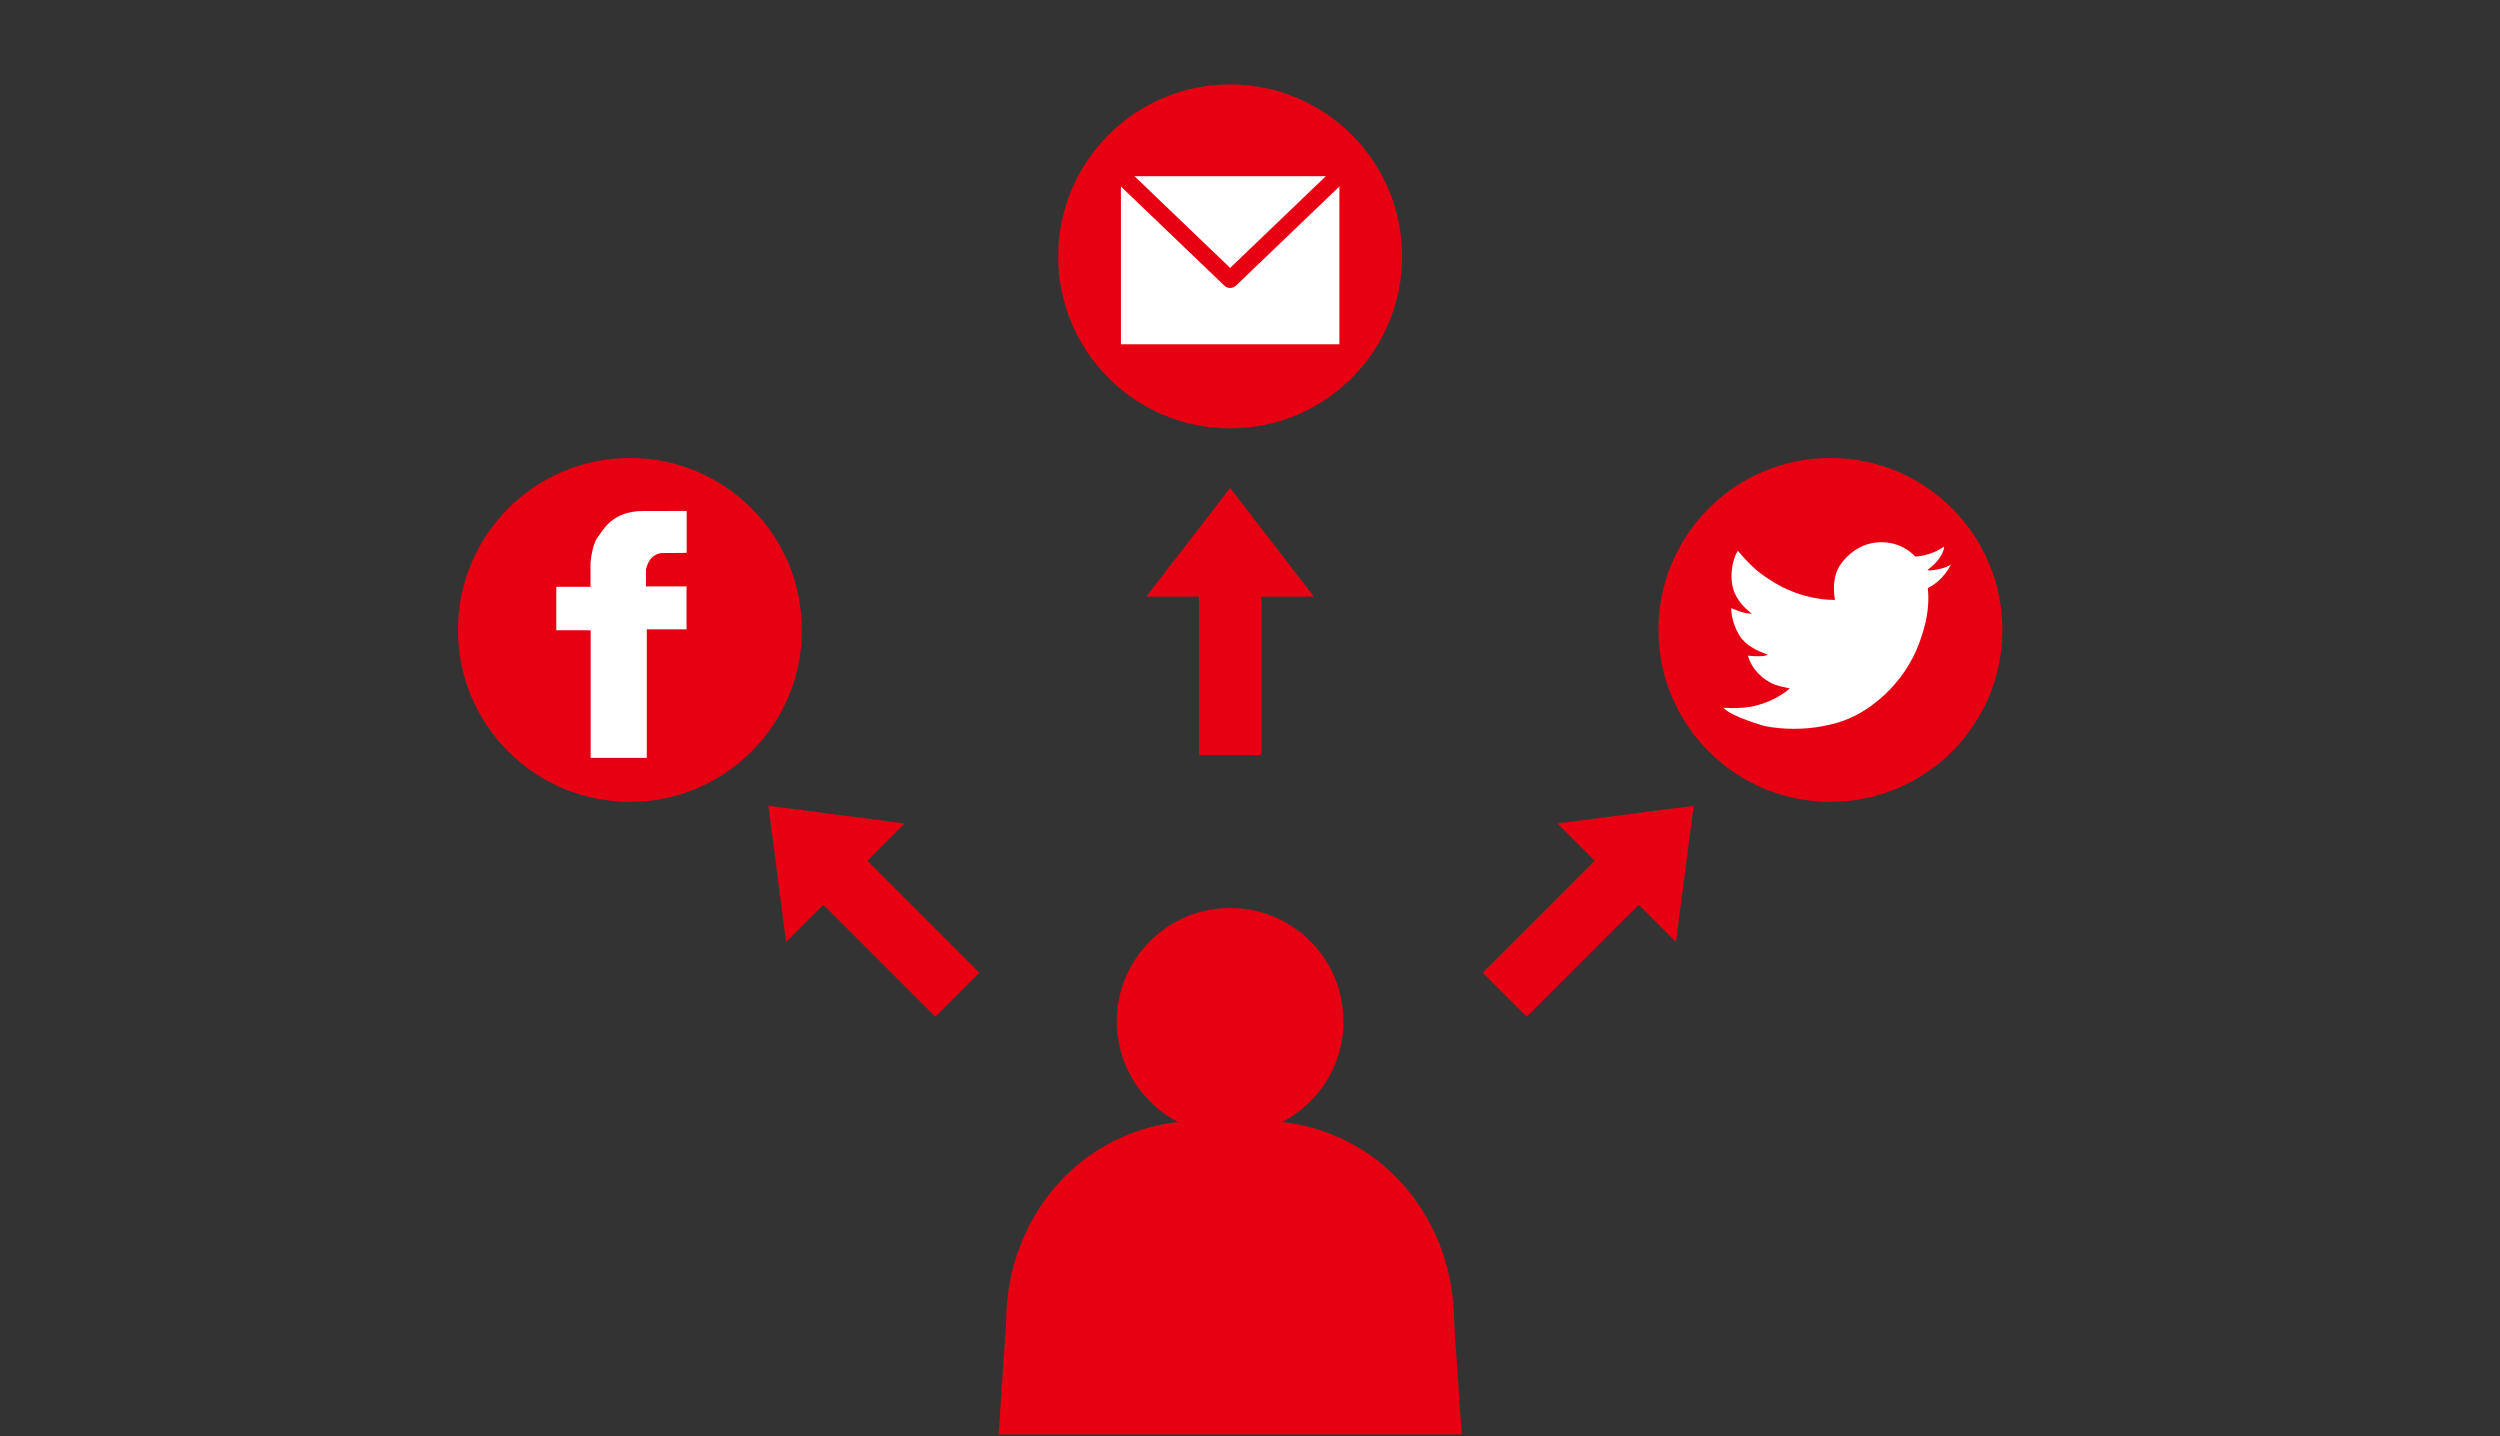
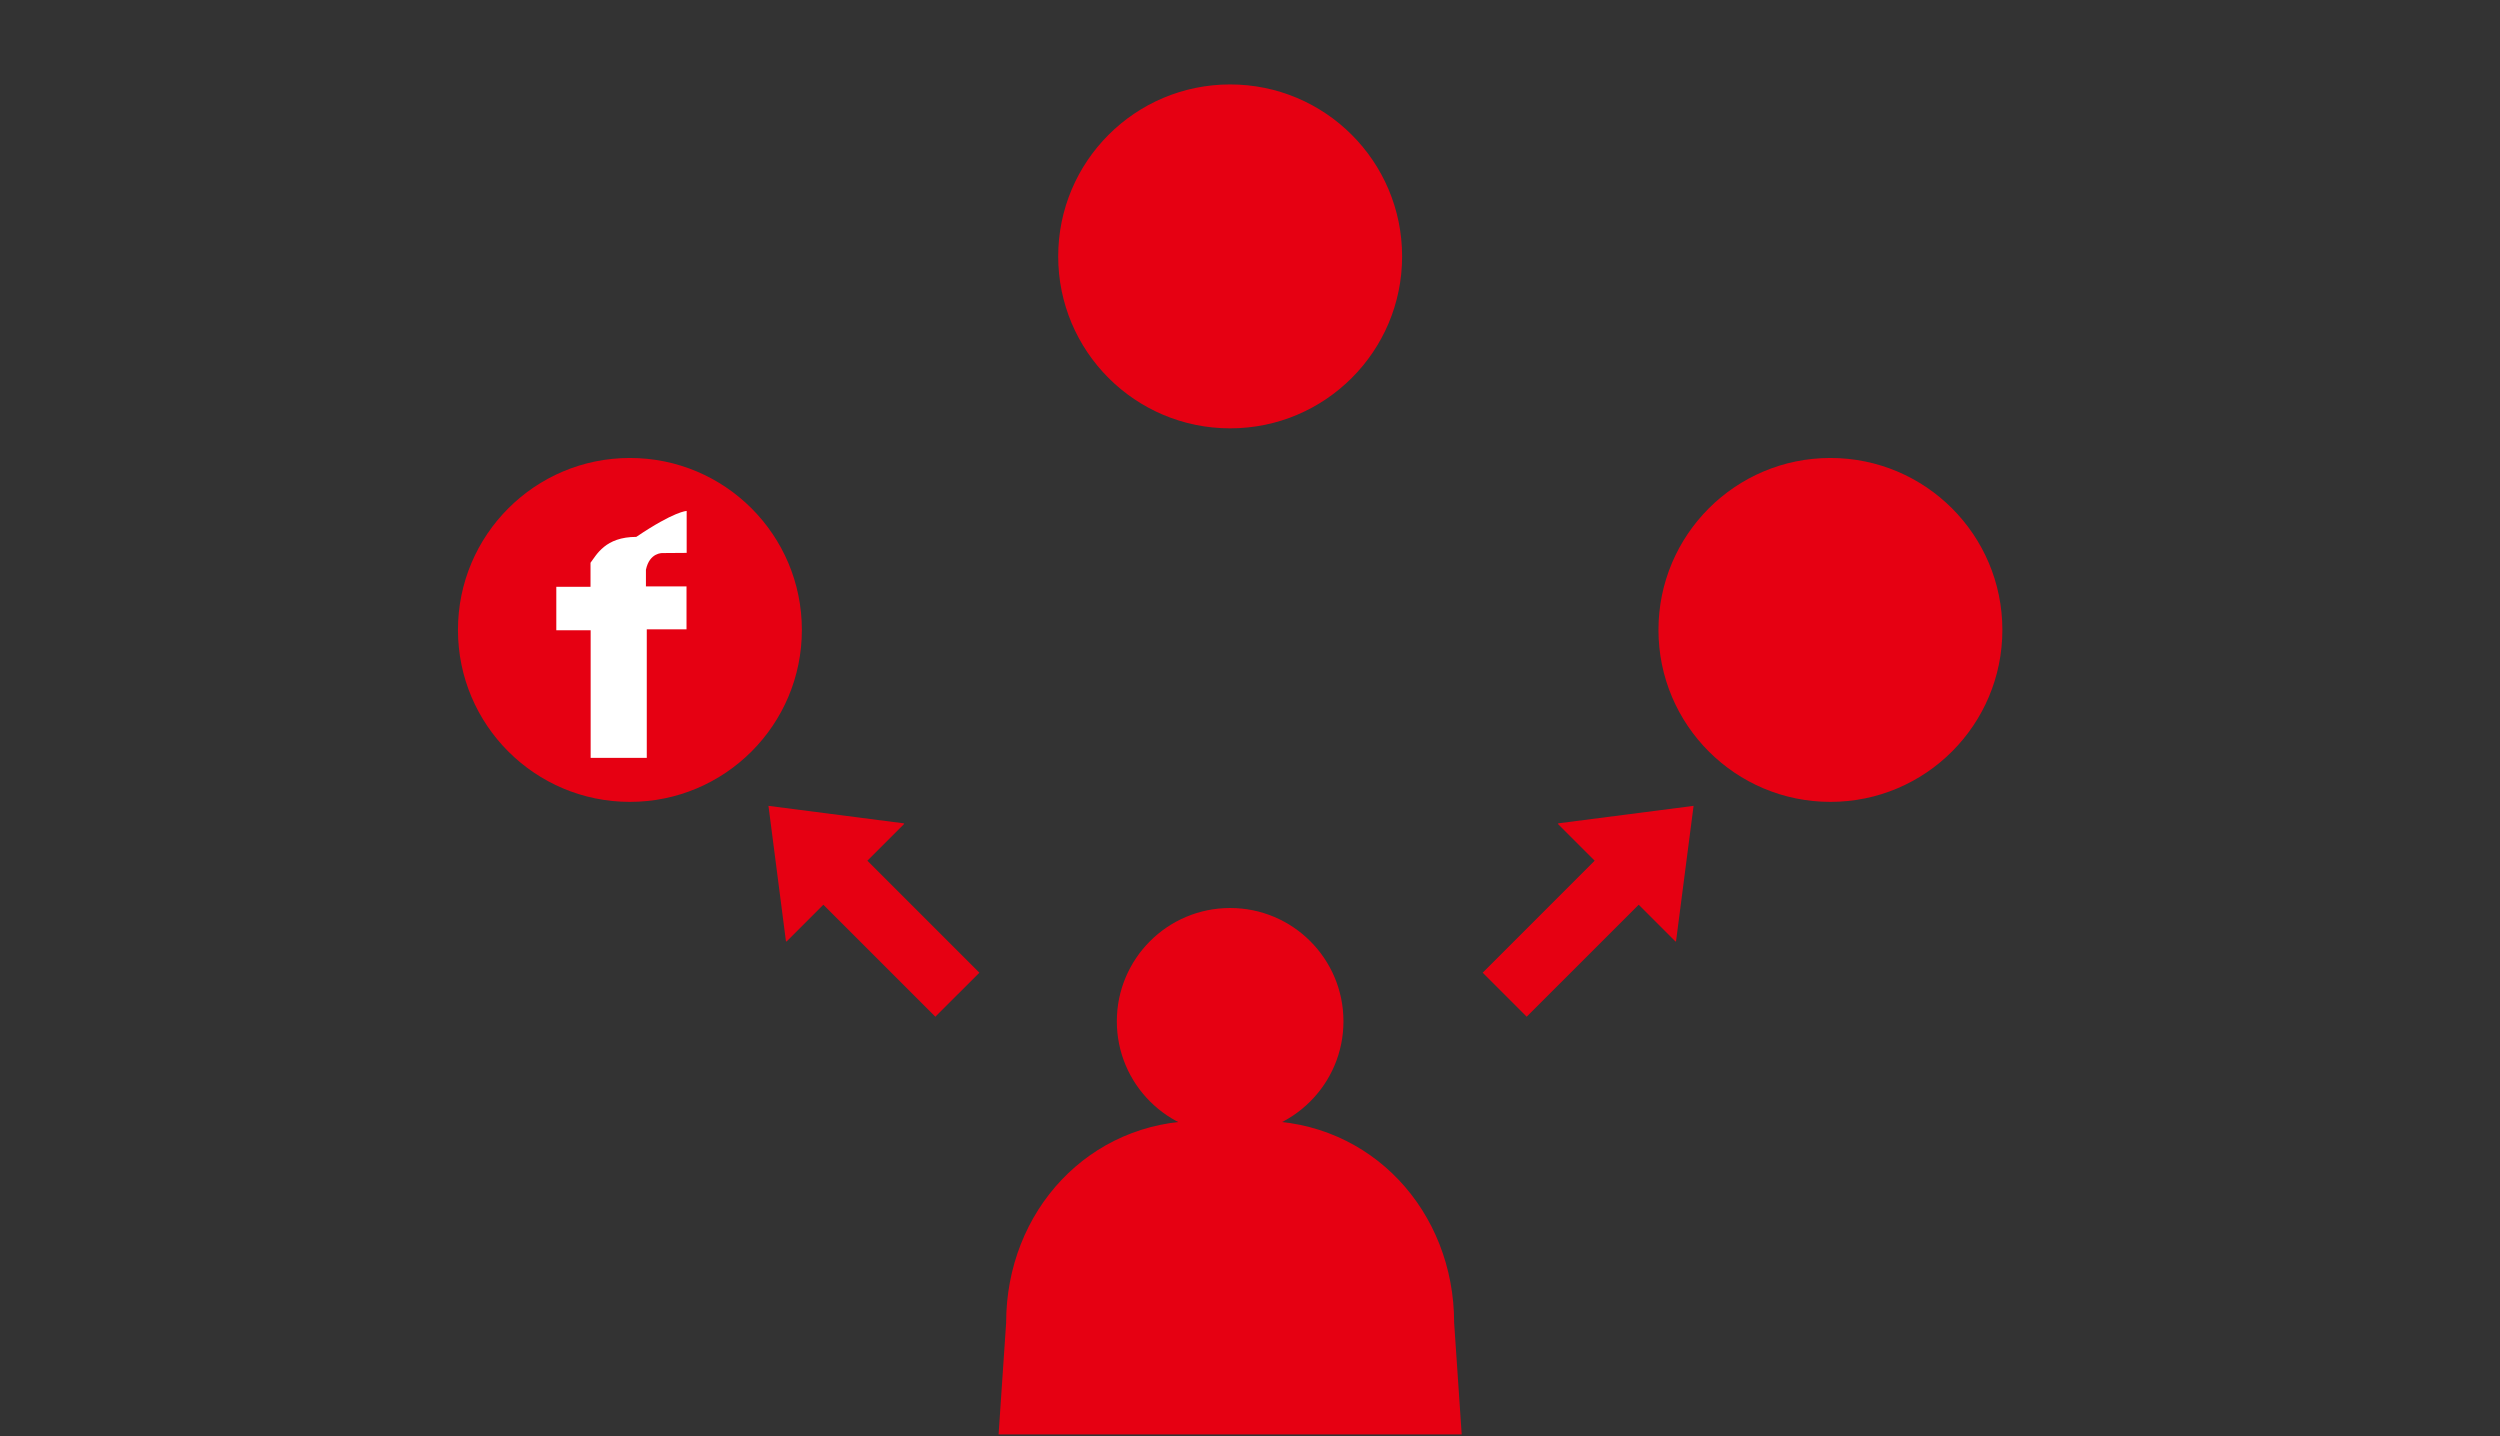
<svg xmlns="http://www.w3.org/2000/svg" version="1.1" baseProfile="basic" x="0px" y="0px" width="228px" height="131px" viewBox="75.549 894.009 228 131" enable-background="new 75.549 894.009 228 131" xml:space="preserve">
  <rect x="75.549" y="894.009" width="228" height="131" fill="#333333" stroke="none" />
  <defs>
</defs>
-   <rect x="0.543" y="0.543" fill="none" stroke="#231815" stroke-width="1.087" width="1200" height="2656.915" />
  <circle fill="#E60012" cx="187.739" cy="917.392" r="15.682" />
  <circle fill="#E60012" cx="187.738" cy="987.153" r="10.334" />
  <path fill="#E60012" d="M166.62,1024.824l0.689-10.178c0-10.173,7.557-18.422,17.731-18.422h5.397  c10.175,0,17.73,8.249,17.73,18.422l0.689,10.178" />
  <g id="XMLID_7_">
    <g>
-       <polygon fill="#E60012" points="187.736,938.511 195.329,948.355 195.329,948.426 190.579,948.426 190.579,962.871     184.901,962.871 184.901,948.426 180.145,948.426 180.145,948.355   " />
-     </g>
+       </g>
    <g>
	</g>
  </g>
  <g id="XMLID_6_">
    <g>
      <polygon fill="#E60012" points="145.633,967.503 157.962,969.096 158.013,969.146 154.654,972.505 164.868,982.719     160.853,986.733 150.639,976.52 147.276,979.883 147.225,979.833   " />
    </g>
    <g>
	</g>
  </g>
  <g id="XMLID_5_">
    <g>
      <polygon fill="#E60012" points="230.003,967.503 217.674,969.096 217.624,969.146 220.982,972.505 210.769,982.719     214.783,986.733 224.997,976.52 228.36,979.883 228.406,979.837   " />
    </g>
    <g>
	</g>
  </g>
  <circle fill="#E60012" cx="132.997" cy="951.458" r="15.682" />
-   <path fill="#FFFFFF" d="M138.173,940.608v3.824l-2.191,0.016c0,0-1.196-0.07-1.524,1.524v1.516h3.701v3.917h-3.624v11.719h-5.119  V951.49h-3.132v-3.964h3.12v-2.193c0,0,0.127-1.645,0.675-2.362c0.547-0.715,1.34-2.36,4.176-2.36  C137.078,940.611,138.173,940.608,138.173,940.608z" />
+   <path fill="#FFFFFF" d="M138.173,940.608v3.824l-2.191,0.016c0,0-1.196-0.07-1.524,1.524v1.516h3.701v3.917h-3.624v11.719h-5.119  V951.49h-3.132v-3.964h3.12v-2.193c0.547-0.715,1.34-2.36,4.176-2.36  C137.078,940.611,138.173,940.608,138.173,940.608z" />
  <circle fill="#E60012" cx="242.483" cy="951.458" r="15.682" />
-   <path fill="#FFFFFF" d="M234.047,944.244c0.631,0.759,1.338,1.523,2.137,2.11c0.38,0.277,0.773,0.535,1.175,0.784  c1.575,0.976,3.684,1.605,5.543,1.578c0,0-0.46-1.994,0.594-3.355c1.053-1.357,2.151-1.709,2.894-1.841  c0.743-0.131,2.479-0.175,3.836,1.25c0,0,1.403-0.039,2.632-0.92c0,0,0,1.024-1.535,2.148c-0.008,0.005,0.221,0.046,0.236,0.044  c0.731-0.071,1.479-0.242,1.913-0.549c0,0-0.614,1.404-2.105,2.148c0.194,1.719-0.189,3.423-0.789,5.028  c-0.675,1.815-1.783,3.442-3.207,4.751c-1.245,1.145-2.665,2.048-4.302,2.515c-1.687,0.482-3.47,0.64-5.213,0.484  c-0.476-0.043-0.952-0.105-1.418-0.212c0,0-3.106-0.87-3.698-1.652c0.839,0.055,1.694,0.049,2.523-0.101  c1.199-0.221,2.641-0.856,3.541-1.692c-0.05,0.044-0.41-0.059-0.471-0.07c-0.299-0.053-0.592-0.127-0.878-0.231  c-1.13-0.413-2.192-1.477-2.487-2.656c0,0,1.58,0.175,1.799-0.111c0,0-1.909-0.504-2.652-1.842  c-0.747-1.336-0.672-2.389-0.672-2.389s1.132,0.547,1.854,0.506c-0.877-0.685-1.605-1.567-1.781-2.691  c-0.13-0.85-0.023-1.806,0.296-2.609C233.816,944.647,234.034,944.228,234.047,944.244z" />
-   <rect x="177.776" y="910.079" fill="#FFFFFF" width="19.927" height="15.329" />
  <polyline fill="none" stroke="#E60012" stroke-width="1.533" stroke-linecap="round" stroke-linejoin="round" points="  197.507,910.141 187.739,919.504 177.97,910.141 " />
  <rect id="_x3C_スライス_x3E__4_" x="76.221" y="894.544" fill="none" width="226.771" height="130" />
</svg>